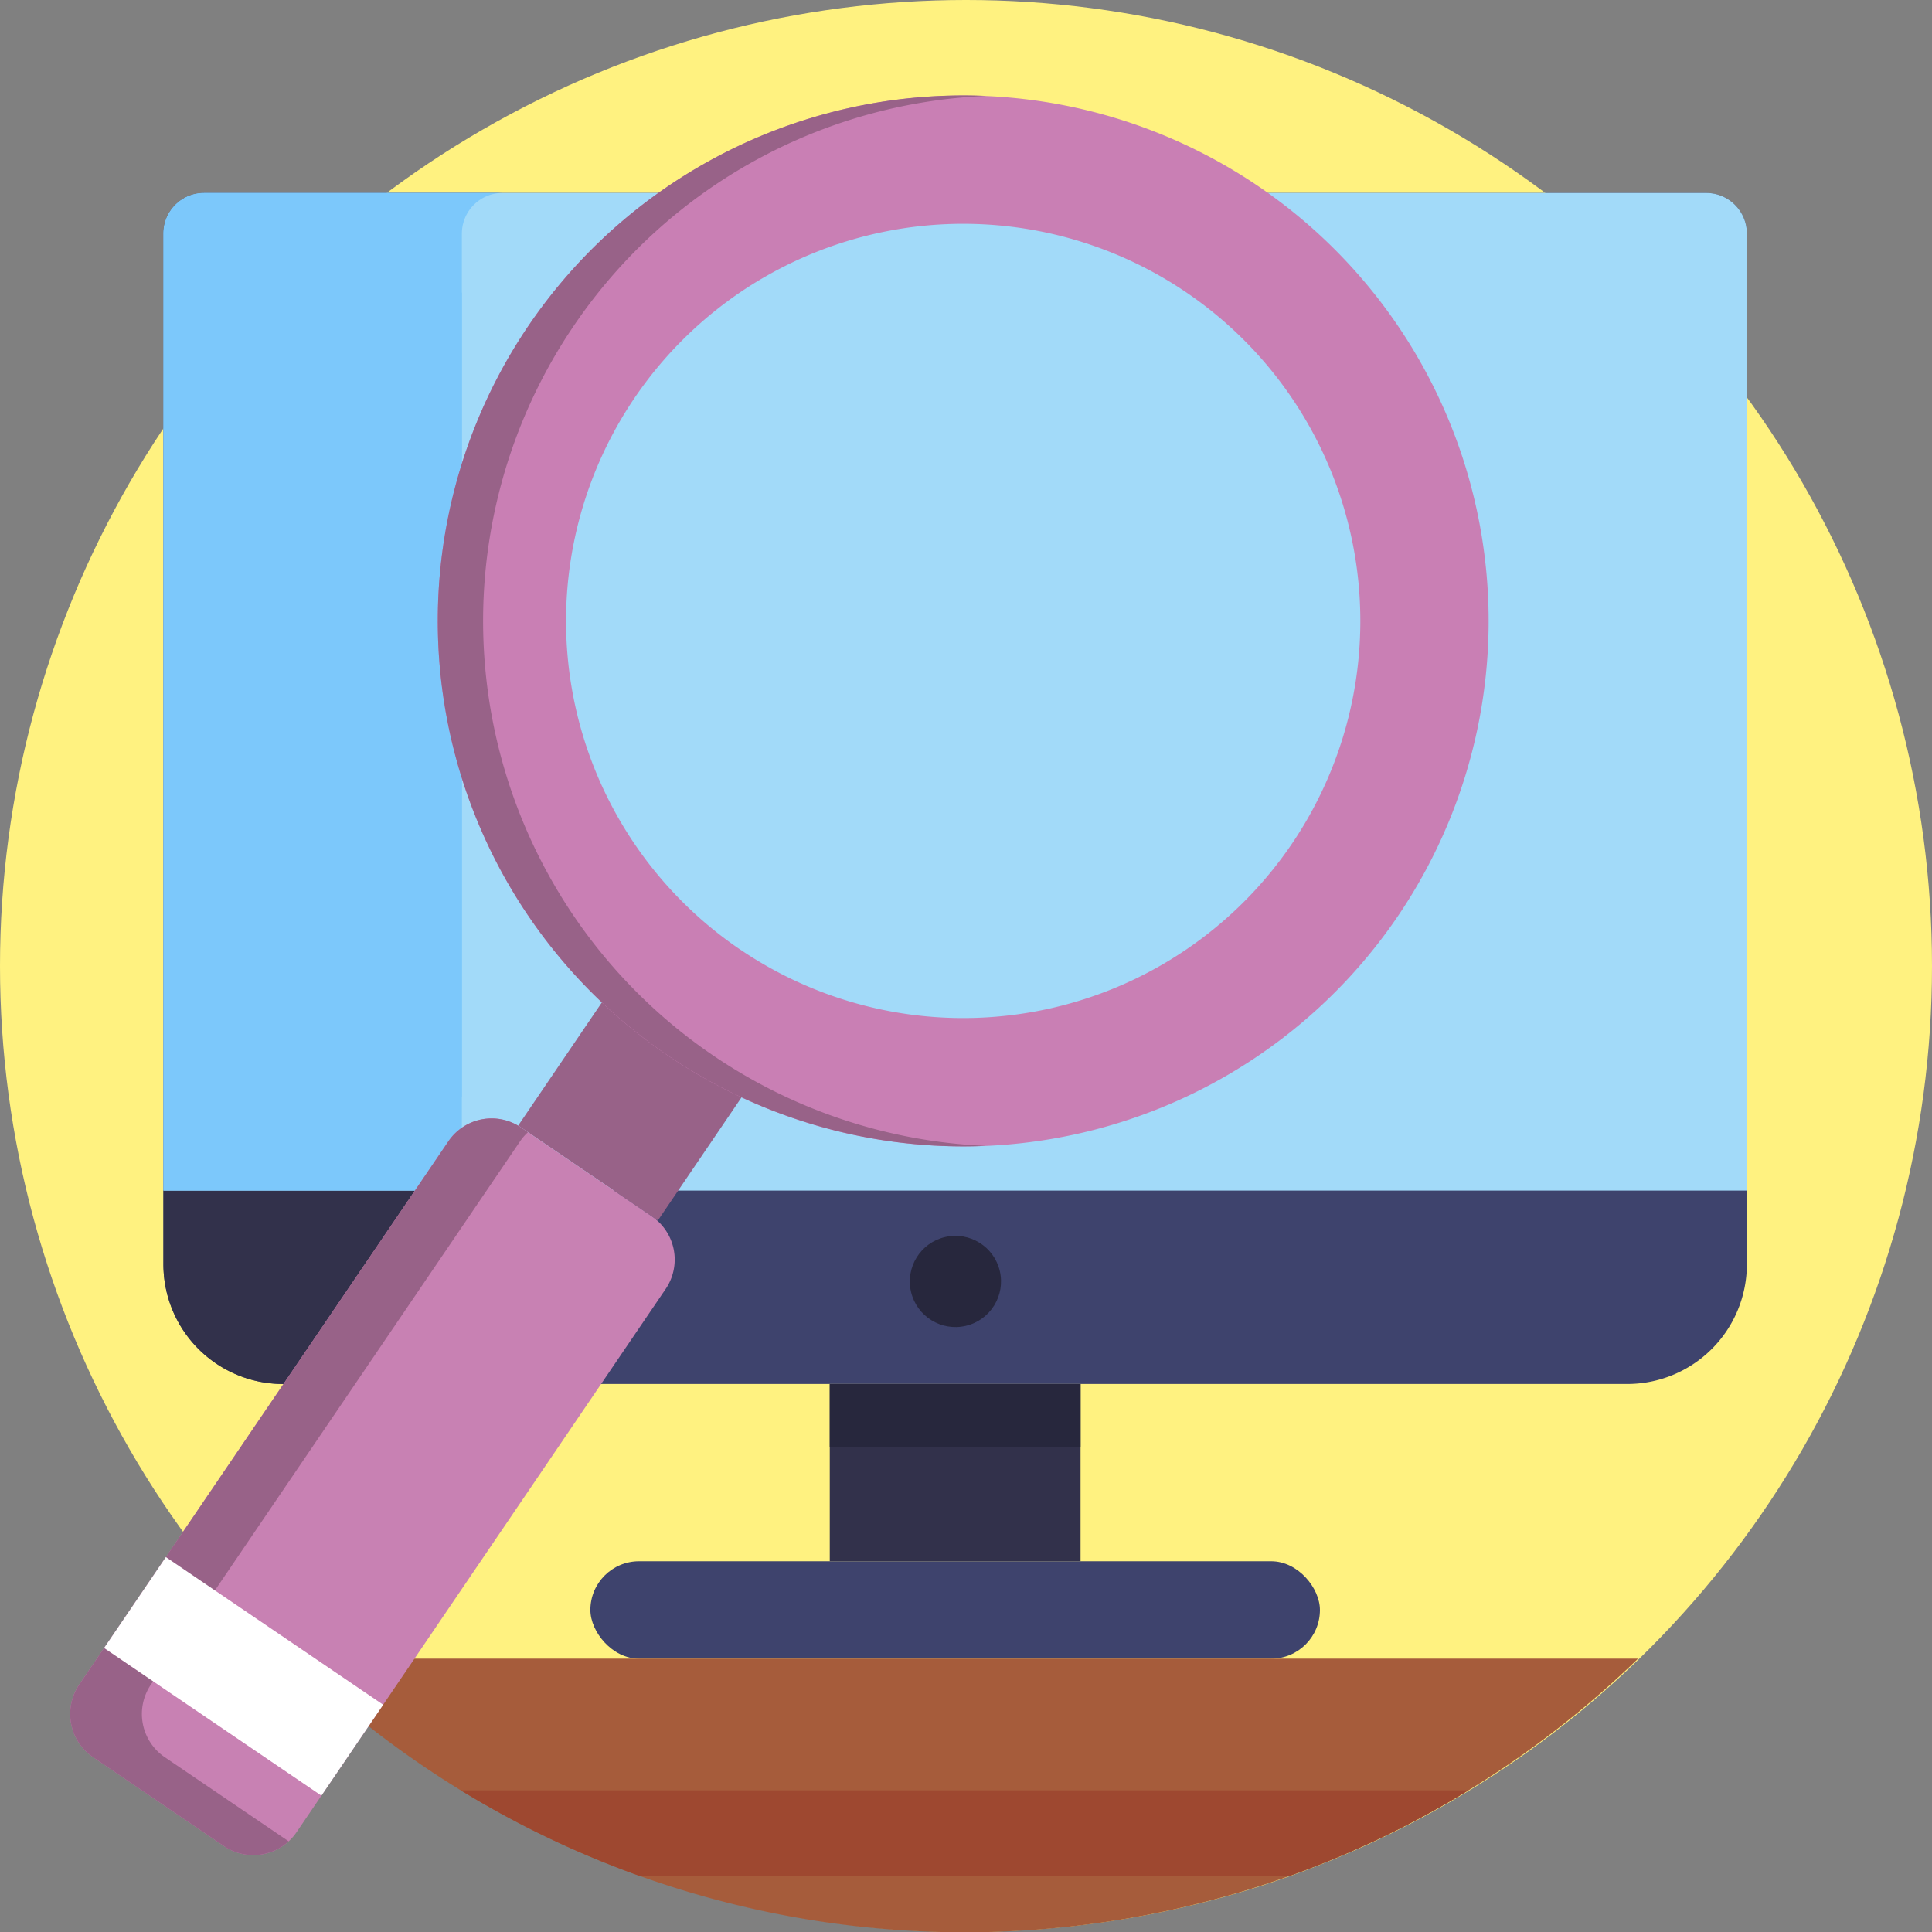
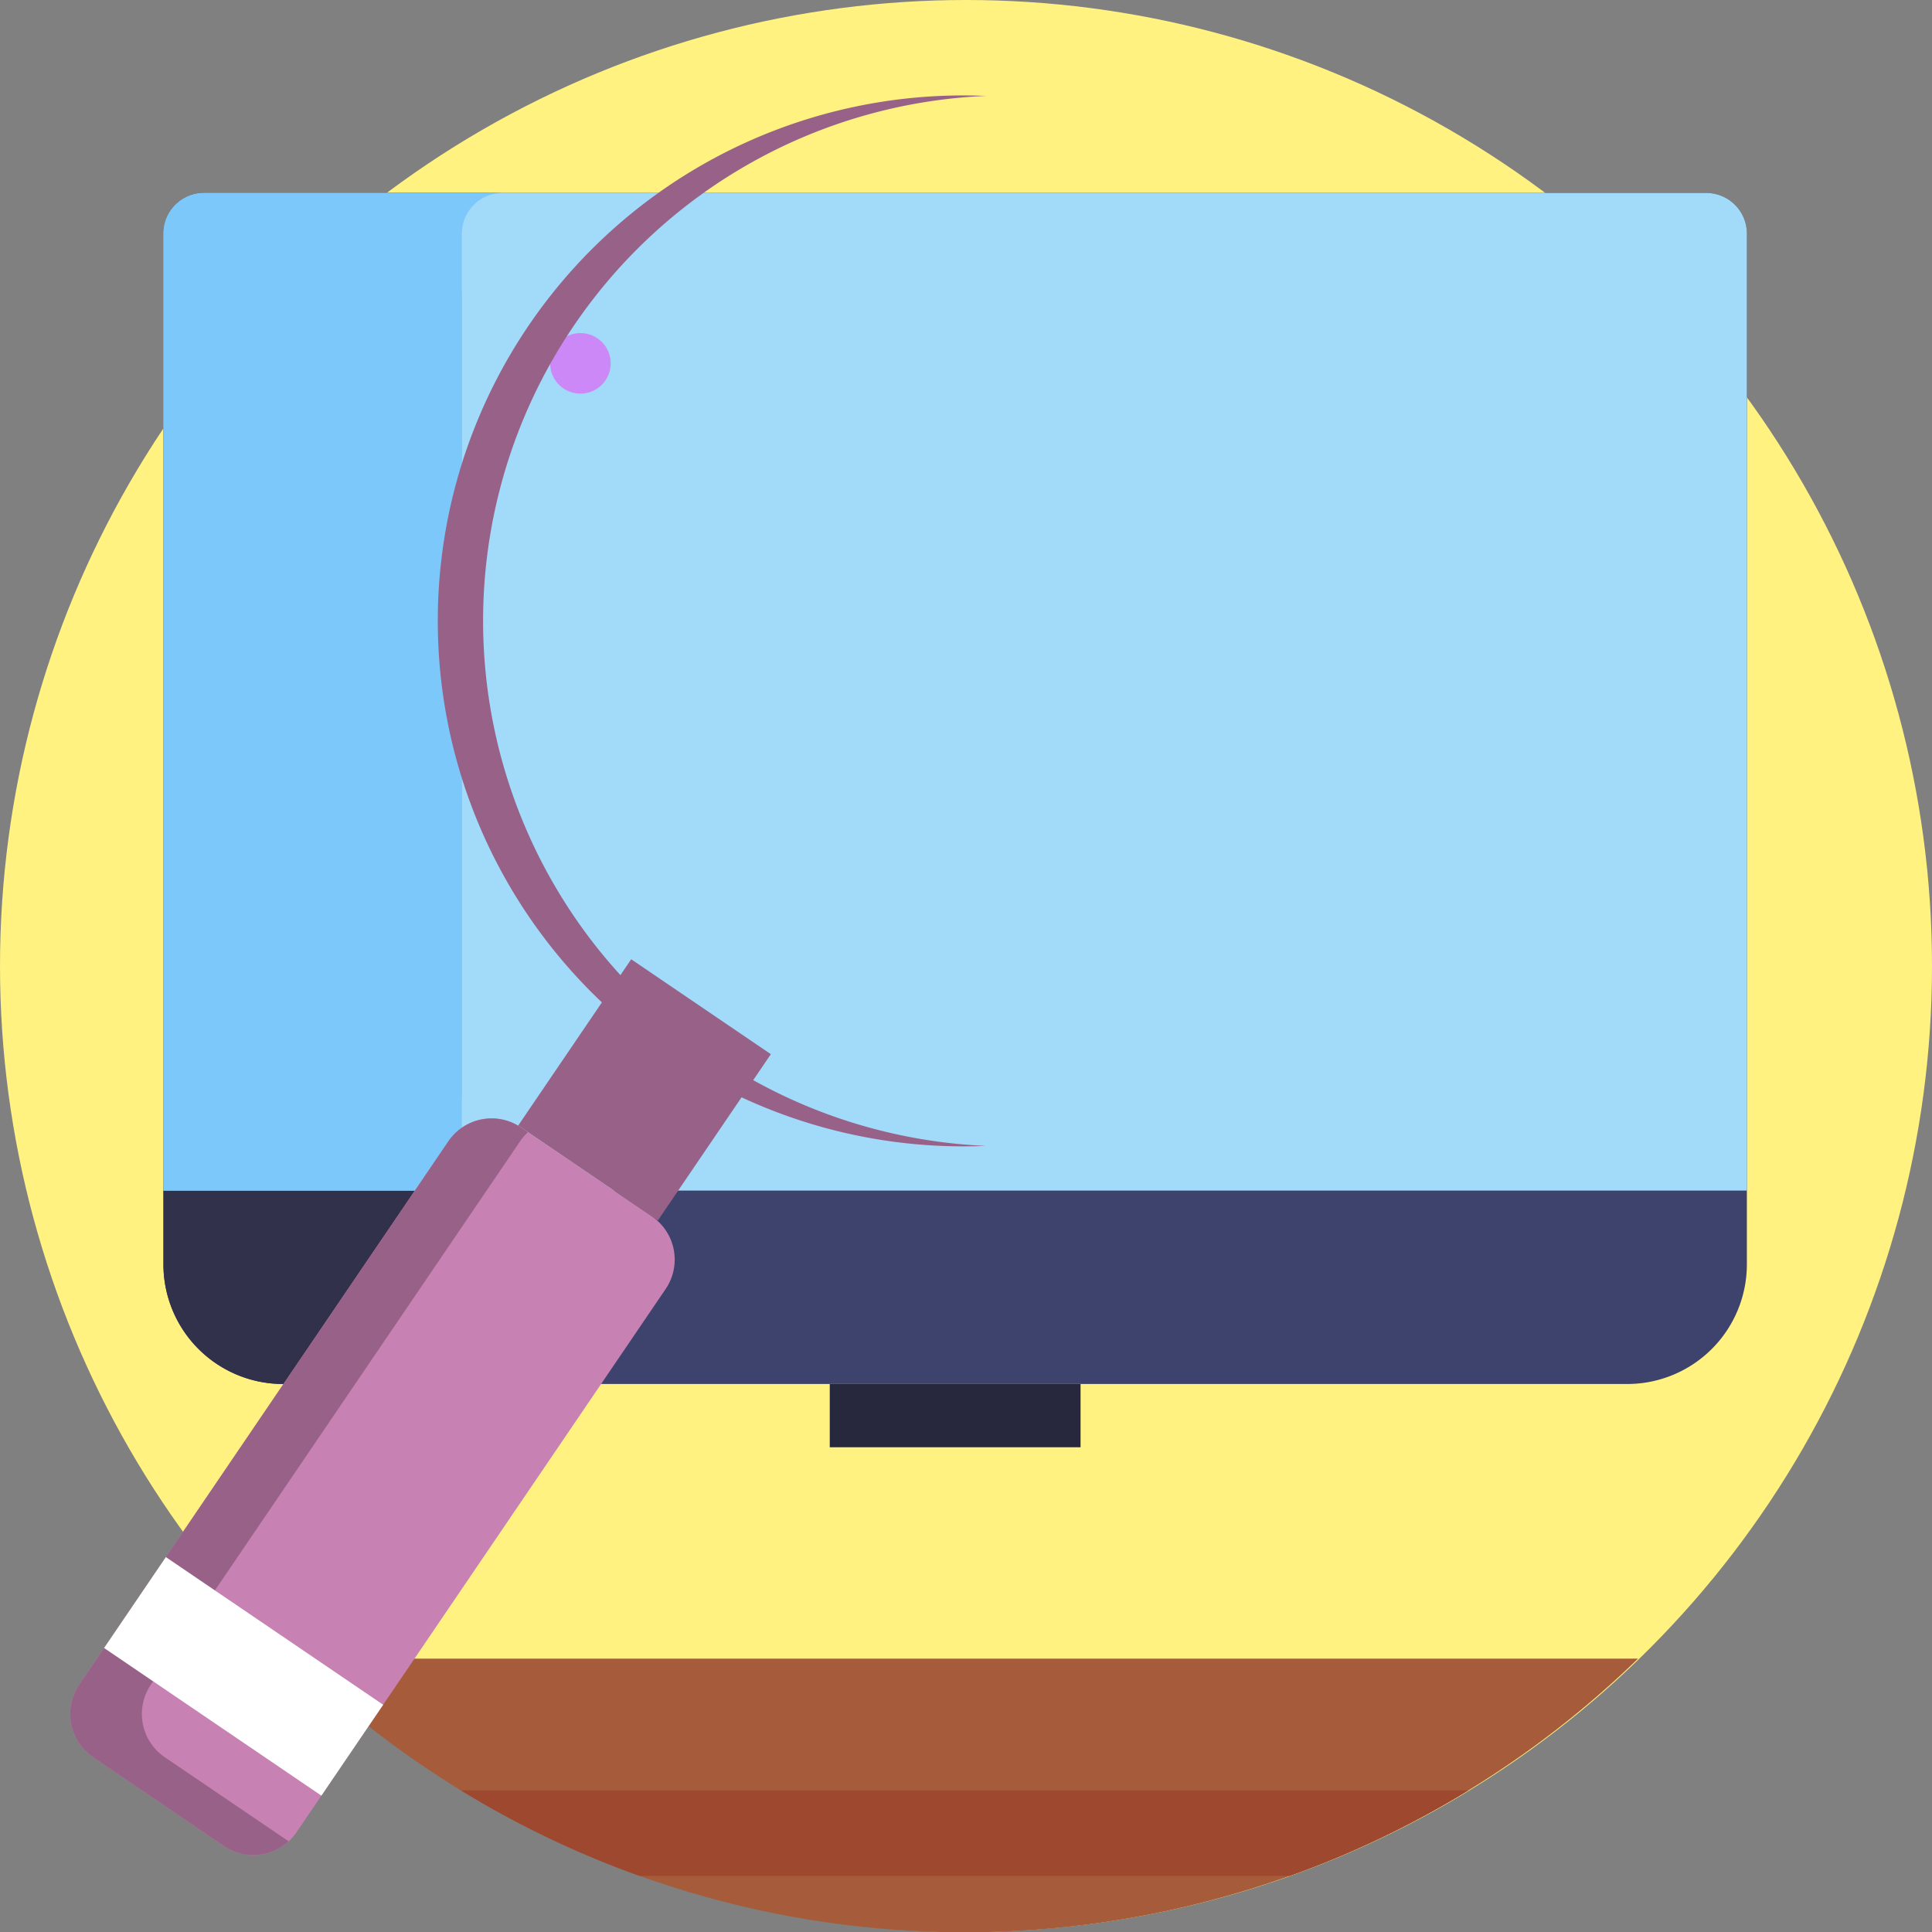
<svg xmlns="http://www.w3.org/2000/svg" id="グループ_256" data-name="グループ 256" width="166" height="166" viewBox="0 0 166 166">
  <rect x="0" y="0" width="166" height="166" fill="#808080" stroke="none" />
  <g id="BULINE">
    <circle id="楕円形_60" data-name="楕円形 60" cx="83" cy="83" r="83" fill="#fff280" />
  </g>
  <g id="Icons" transform="translate(6.03 8.199)">
    <g id="グループ_255" data-name="グループ 255">
-       <rect id="長方形_165" data-name="長方形 165" width="21.548" height="15.229" transform="translate(65.264 110.716)" fill="#32314b" />
      <rect id="長方形_166" data-name="長方形 166" width="21.548" height="5.435" transform="translate(65.264 110.716)" fill="#27273d" />
      <path id="パス_612" data-name="パス 612" d="M179.359,54.63v88.562a10.282,10.282,0,0,1-10.282,10.282H53.589a10.282,10.282,0,0,1-10.282-10.282V54.63a3.491,3.491,0,0,1,3.487-3.491H175.873A3.49,3.49,0,0,1,179.359,54.63Z" transform="translate(-35.296 -42.758)" fill="#3e436d" />
      <path id="パス_613" data-name="パス 613" d="M79.236,153.474H53.592A10.282,10.282,0,0,1,43.31,143.192V54.63A3.49,3.49,0,0,1,46.8,51.139H72.44a3.49,3.49,0,0,0-3.487,3.491v88.562A10.282,10.282,0,0,0,79.236,153.474Z" transform="translate(-35.298 -42.758)" fill="#32314b" />
-       <rect id="長方形_167" data-name="長方形 167" width="62.684" height="8.37" rx="4.185" transform="translate(44.696 125.946)" fill="#3e436d" />
-       <circle id="楕円形_61" data-name="楕円形 61" cx="3.918" cy="3.918" r="3.918" transform="translate(71.347 98.992) rotate(-13.282)" fill="#27273d" />
      <path id="パス_614" data-name="パス 614" d="M179.362,54.63v82.226H43.31V54.63A3.49,3.49,0,0,1,46.8,51.139H175.876A3.491,3.491,0,0,1,179.362,54.63Z" transform="translate(-35.298 -42.758)" fill="#a2daf9" />
      <path id="パス_615" data-name="パス 615" d="M72.44,51.139a3.49,3.49,0,0,0-3.487,3.491v82.226H43.31V54.63A3.49,3.49,0,0,1,46.8,51.139Z" transform="translate(-35.298 -42.758)" fill="#7cc8fb" />
      <circle id="楕円形_62" data-name="楕円形 62" cx="2.602" cy="2.602" r="2.602" transform="translate(41.237 20.419)" fill="#cd88f8" />
      <path id="パス_616" data-name="パス 616" d="M192.906,439.56a83.415,83.415,0,0,1-14.567,11.315,82.92,82.92,0,0,1-86.579,0A83.415,83.415,0,0,1,77.192,439.56Z" transform="translate(-58.194 -305.245)" fill="#a65c3b" />
      <path id="パス_617" data-name="パス 617" d="M208.7,474.46a82.356,82.356,0,0,1-15.355,7.35H137.477a82.356,82.356,0,0,1-15.355-7.35Z" transform="translate(-88.557 -328.83)" fill="#9e4830" />
      <path id="パス_618" data-name="パス 618" d="M86.232,77.53v69.146H74.975a6.09,6.09,0,0,1-6.089-6.089V83.619a6.09,6.09,0,0,1,6.089-6.089Z" transform="translate(-52.581 -60.592)" fill="#7cc8fb" />
      <g id="グループ_254" data-name="グループ 254">
        <path id="パス_2837" data-name="パス 2837" d="M0,0H14.511V17.276H0Z" transform="matrix(0.827, 0.562, -0.562, 0.827, 48.203, 74.223)" fill="#986288" />
-         <path id="パス_619" data-name="パス 619" d="M186.522,33.1a45.147,45.147,0,1,0,11.97,62.715A45.149,45.149,0,0,0,186.522,33.1Zm-44.55,65.566a34.123,34.123,0,1,1,47.4-9.047A34.121,34.121,0,0,1,141.972,98.662Z" transform="translate(-84.42 -25.288)" fill="#c97fb4" />
        <path id="パス_620" data-name="パス 620" d="M127.7,45.069a45.085,45.085,0,0,1,35.421-19.735,45.149,45.149,0,1,0-.042,90.214A45.151,45.151,0,0,1,127.7,45.069Z" transform="translate(-84.419 -25.291)" fill="#986288" />
        <path id="パス_621" data-name="パス 621" d="M31.806,358.915l-11.241-7.638a4.492,4.492,0,0,1-1.191-6.24L51.09,298.36a4.492,4.492,0,0,1,6.24-1.191l11.241,7.638a4.492,4.492,0,0,1,1.191,6.24L38.045,357.725A4.492,4.492,0,0,1,31.806,358.915Z" transform="translate(-18.597 -208.496)" fill="#c881b3" />
        <path id="パス_622" data-name="パス 622" d="M25.534,345.037a4.494,4.494,0,0,0,1.193,6.241l10.641,7.227a4.482,4.482,0,0,1-5.56.409l-11.241-7.635a4.494,4.494,0,0,1-1.193-6.241L51.092,298.36a4.489,4.489,0,0,1,6.238-1.19l.6.409a4.379,4.379,0,0,0-.678.781Z" transform="translate(-18.597 -208.495)" fill="#986288" />
        <rect id="長方形_169" data-name="長方形 169" width="22.573" height="9.444" transform="translate(8.221 125.588) rotate(34.195)" fill="#fff" />
      </g>
    </g>
  </g>
</svg>